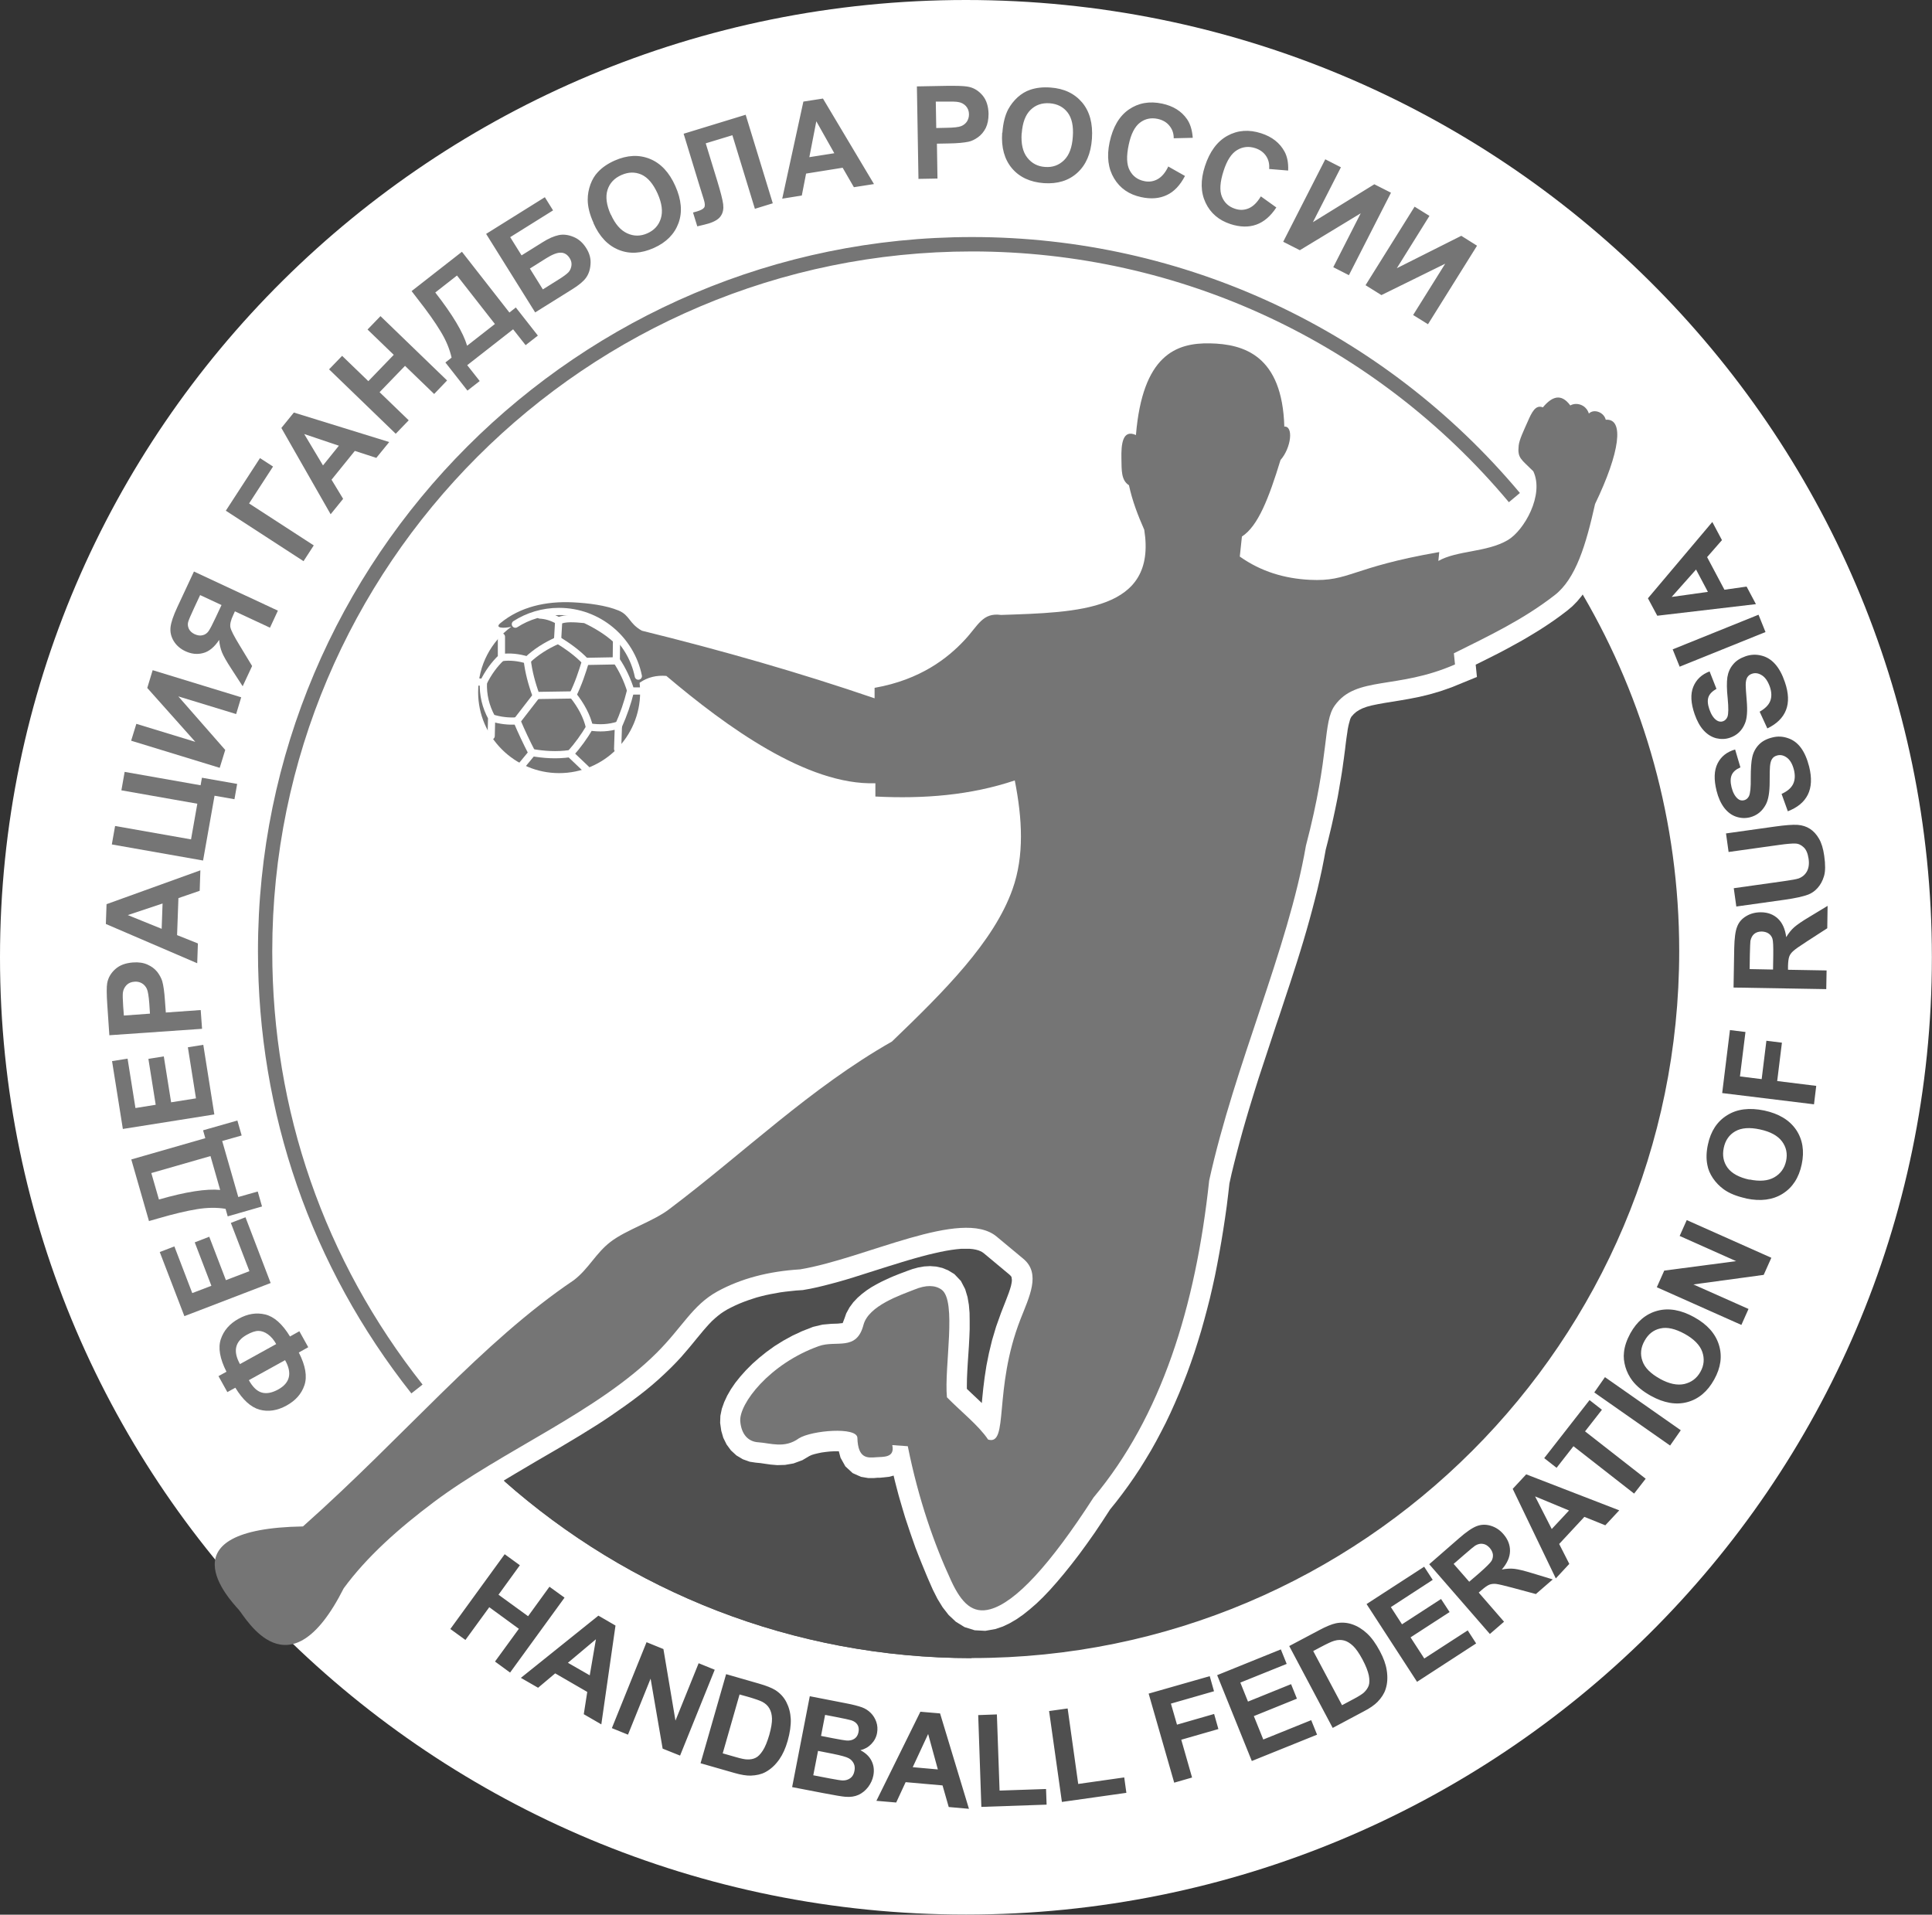
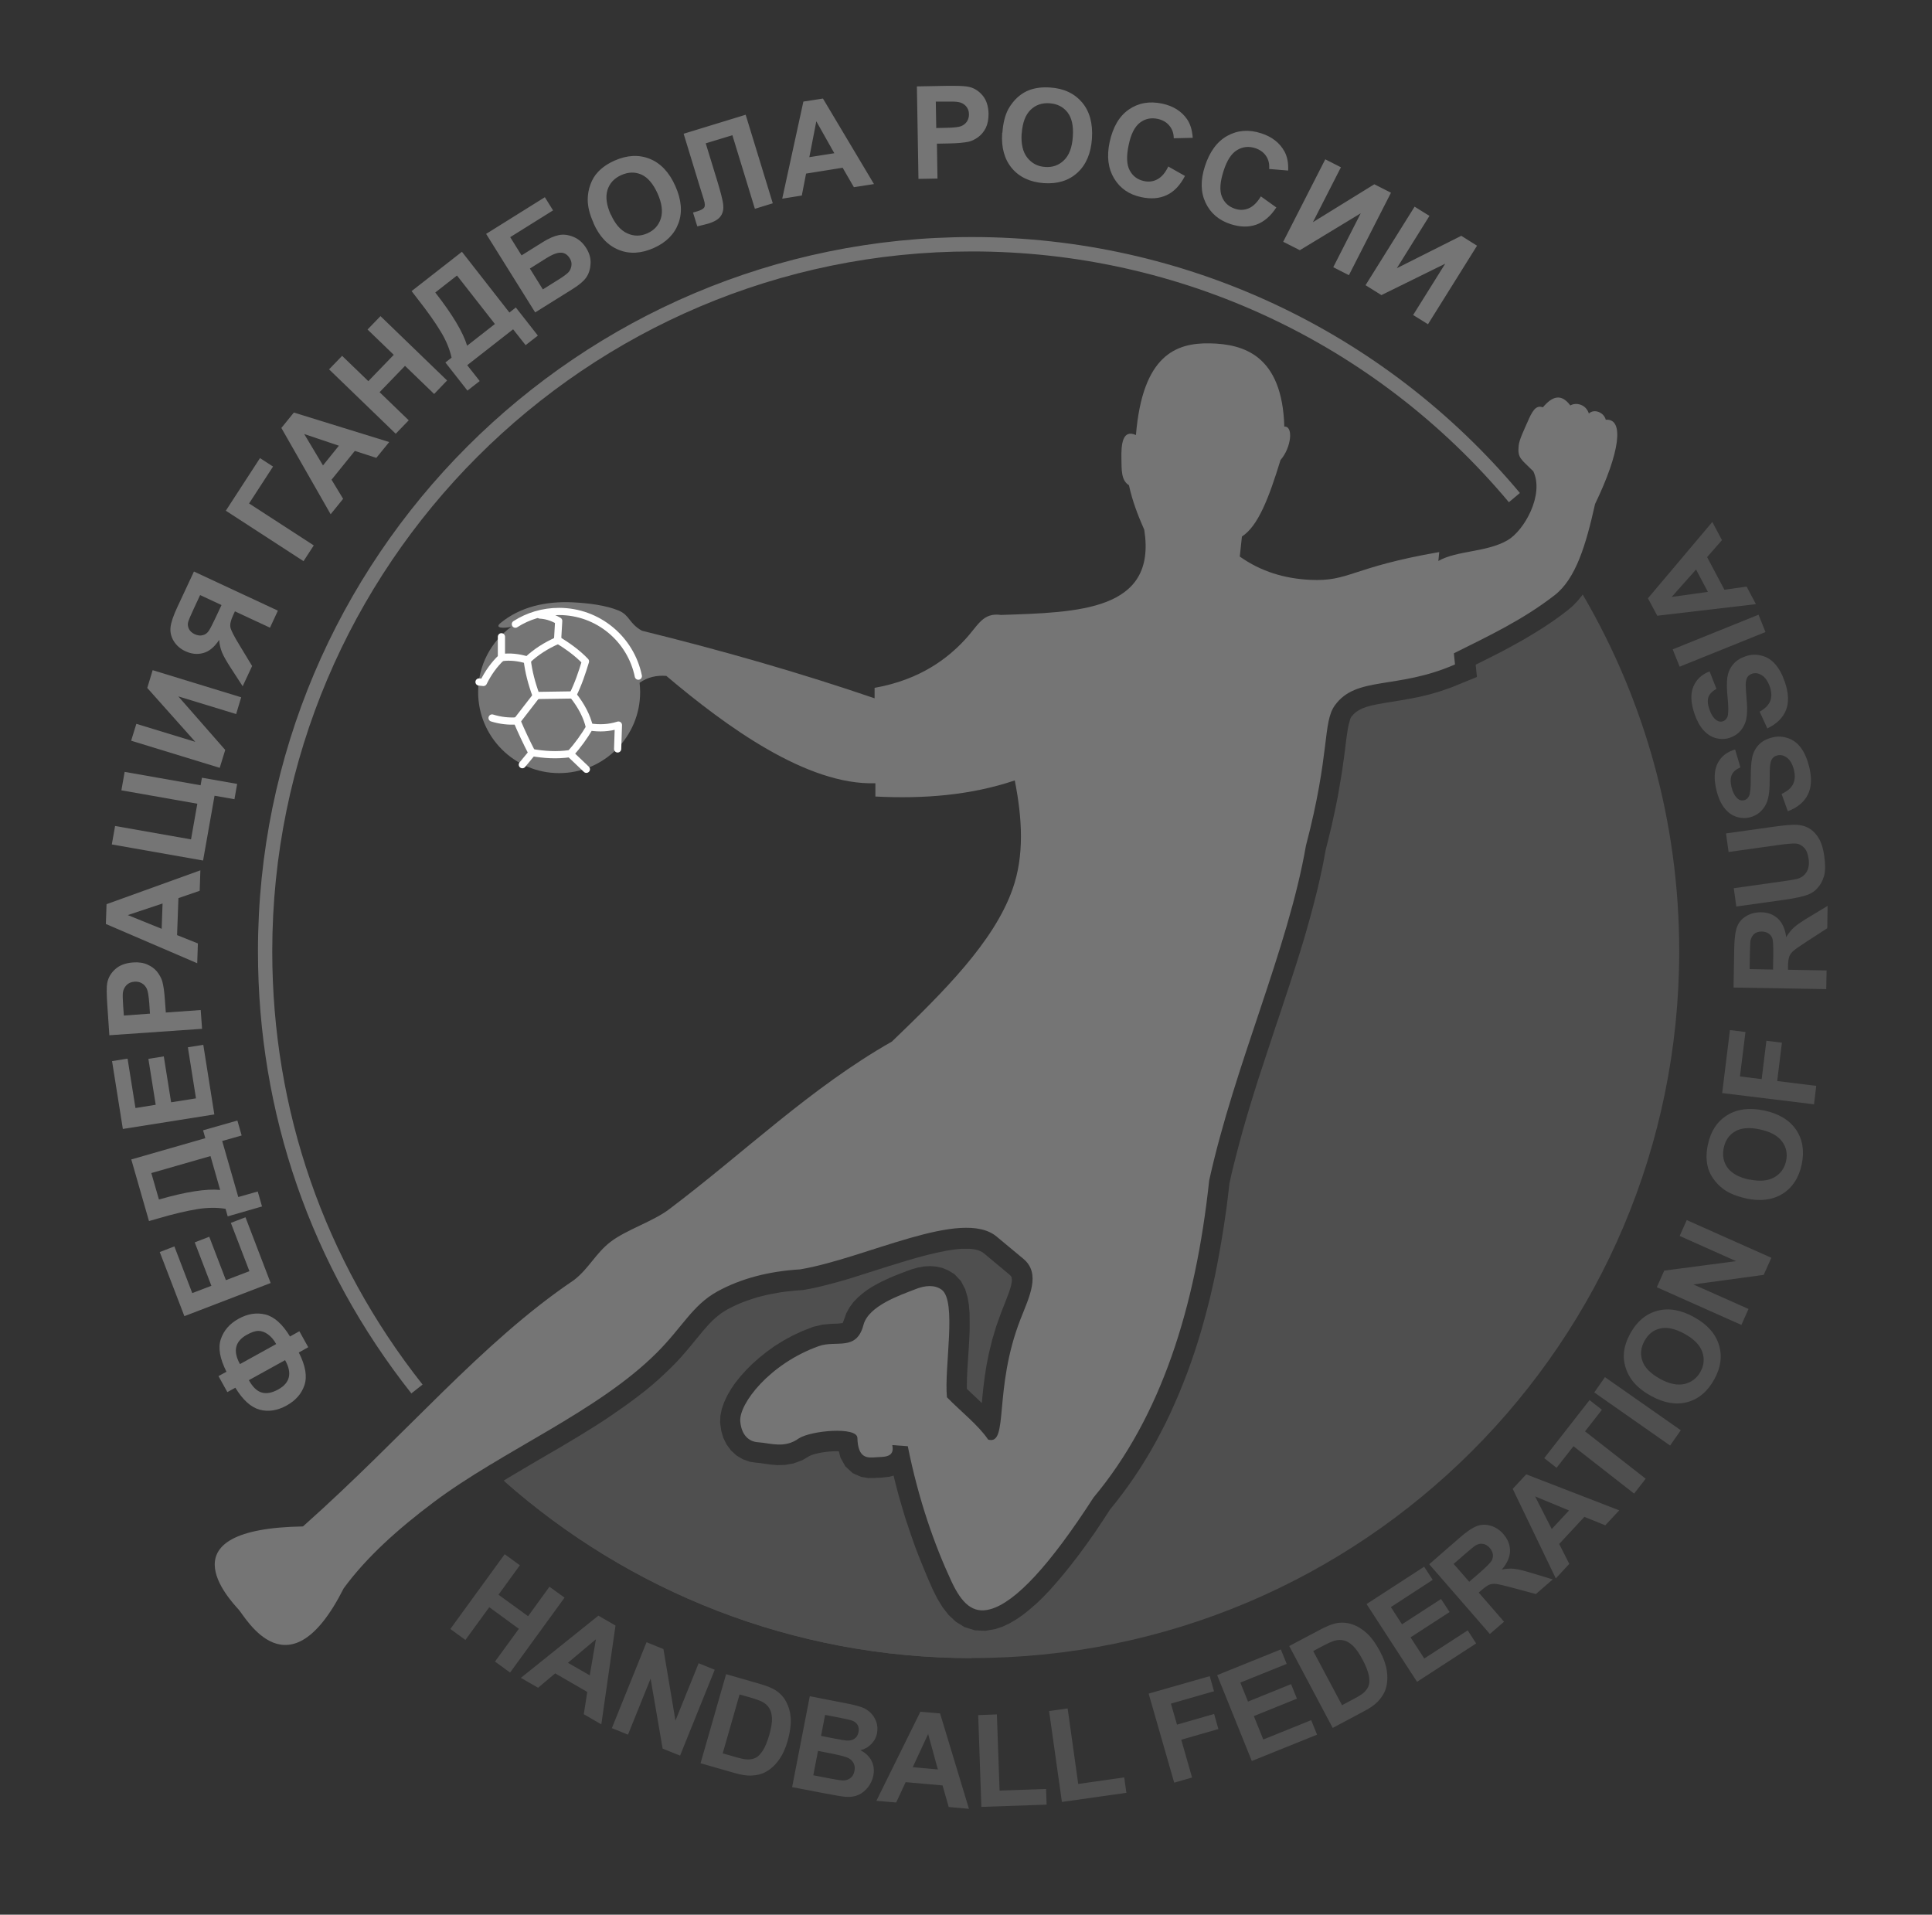
<svg xmlns="http://www.w3.org/2000/svg" id="_Слой_2" data-name="Слой 2" viewBox="0 0 171.73 170.19">
  <rect x="0" y="0" width="171.73" height="170.19" fill="#333333" stroke="none" />
  <defs>
    <style>      .cls-1 {        fill: #fff;      }      .cls-1, .cls-2, .cls-3 {        fill-rule: evenodd;        stroke-width: 0px;      }      .cls-2 {        fill: #4f4f4f;      }      .cls-3 {        fill: #757575;      }      .cls-4 {        fill: none;        stroke: #fff;        stroke-linecap: round;        stroke-linejoin: round;        stroke-width: .64px;      }    </style>
  </defs>
  <g id="_Слой_1-2" data-name="Слой 1">
    <g>
-       <path class="cls-1" d="M85.86,0c47.41,0,85.86,38.11,85.86,85.09s-38.45,85.09-85.86,85.09c-47.41,0-85.86-38.11-85.86-85.09S38.45,0,85.86,0" />
      <path class="cls-2" d="M140.72,52.91c5.42,9.29,8.54,20.1,8.54,31.63,0,34.7-28.14,62.84-62.85,62.84-15.97,0-30.54-5.96-41.63-15.78l.3-.18.65-.39.66-.39.66-.39.66-.39.67-.39.67-.39.67-.39.67-.4.67-.4.66-.4.66-.41.66-.41.65-.42.64-.43.63-.44.63-.44.62-.45.61-.46.6-.47.58-.48.57-.5.55-.51.54-.52.45-.46.42-.45.38-.44.36-.42.33-.4.31-.38.3-.36.28-.34.27-.31.26-.29.26-.27.26-.24.26-.22.27-.21.28-.19.32-.19.33-.17.35-.17.36-.16.37-.15.38-.14.39-.13.4-.13.41-.11.41-.1.43-.09.44-.08.44-.08.45-.06.46-.05.47-.05.6-.04.67-.12.61-.13.62-.15.62-.16.63-.17.63-.18.63-.19.63-.2.63-.2.63-.2.63-.2.63-.2.62-.19.61-.19.6-.18.59-.17.58-.16.57-.15.55-.13.53-.12.51-.1.48-.08.46-.06.42-.04h.39s.35,0,.35,0l.31.03.26.05.22.06.17.07.14.07.16.11,2.28,1.9.12.12.04.05.02.04.02.04v.07s.02.11.02.11v.15s-.03.2-.03.2l-.05.24-.08.27-.1.3-.12.32-.13.34-.14.36-.15.38-.16.41-.44,1.23-.36,1.21-.28,1.16-.22,1.1-.16,1.04-.12.96-.09.88-.04.44-.4-.38-.5-.47-.43-.41v-.33s.01-.6.01-.6l.03-.66.04-.7.05-.74.05-.75.04-.76.03-.75v-.74s-.01-.72-.01-.72l-.06-.71-.12-.7-.21-.7-.38-.73-.58-.61-.56-.34-.52-.21-.54-.12-.54-.04-.53.03-.52.09-.51.14-.48.17-.26.1-.27.1-.31.12-.35.14-.37.16-.39.18-.4.19-.41.22-.42.24-.41.27-.41.31-.4.35-.38.4-.34.46-.29.53-.15.43-.17.44h-.06s-.36.04-.36.04l-.59.02-.78.07-.84.2-.97.38-.86.4-.82.45-.77.48-.71.51-.66.53-.61.54-.56.56-.5.56-.45.56-.39.57-.33.57-.27.58-.21.59-.13.63-.02.63.1.7.18.62.29.59.39.53.49.45.57.34.62.22.53.08.42.04.4.06.5.07.59.05.69-.02.75-.13.79-.29.59-.35.12-.06.14-.06.23-.07.29-.07.33-.07.36-.05.37-.04.36-.02h.34s.11,0,.11,0l.15.57.43.77.65.6.74.33.65.11h.5l.33-.03h.22s.32-.03.32-.03l.46-.05.42-.11.1.43.11.43.11.42.11.42.12.42.12.41.12.41.12.4.12.4.13.39.13.39.13.39.13.38.13.37.13.37.13.37.14.36.14.36.14.35.14.35.14.34.14.34.14.34.14.33.14.32.14.32.15.34.41.81.46.75.53.68.64.6.78.48.9.28.94.05.89-.16.66-.22.61-.29.6-.35.59-.41.59-.47.6-.52.6-.58.61-.64.62-.7.64-.76.65-.81.67-.87.68-.93.7-.99.71-1.06.67-1.03.51-.63.56-.73.55-.75.53-.76.51-.77.49-.79.48-.8.46-.82.44-.83.43-.84.41-.86.39-.87.38-.88.36-.89.35-.9.33-.91.32-.93.3-.94.29-.95.27-.96.26-.97.25-.98.23-.99.22-1,.2-1.01.19-1.02.18-1.03.17-1.04.16-1.05.15-1.06.13-1.06.11-.96.19-.86.23-.94.24-.94.25-.95.26-.95.27-.94.28-.95.29-.95.29-.94.3-.95.31-.94.31-.94.31-.94.31-.94.31-.94.32-.94.31-.94.31-.94.31-.93.3-.93.3-.93.29-.93.28-.92.27-.92.26-.92.25-.92.24-.92.23-.91.21-.91.2-.91.18-.91.15-.82.18-.7.18-.74.17-.71.15-.68.14-.65.13-.63.12-.6.1-.57.09-.54.09-.52.08-.49.07-.47.06-.44.06-.42.05-.39.05-.37.04-.35.04-.32.04-.3.04-.28.04-.26.03-.23.04-.21.04-.19.04-.16.04-.14.03-.12.03-.1.03-.08.03-.06.03-.05v-.02s.24-.27.24-.27l.22-.19.25-.16.3-.15.38-.14.45-.12.53-.11.61-.11.68-.11.74-.12.8-.14.86-.17.91-.22.96-.28,1-.35,2.25-.92-.11-1.09.04-.02.58-.29.58-.29.58-.29.58-.3.58-.31.58-.32.58-.32.58-.34.58-.35.58-.36.58-.38.57-.39.57-.41.59-.45.45-.38.43-.44.39-.47.09-.13Z" />
      <path class="cls-3" d="M36.56,123.85c-8.92-11.29-13.63-24.89-13.63-39.3,0-35.01,28.48-63.48,63.48-63.48,18.83,0,36.58,8.29,48.69,22.75l-.98.82c-11.86-14.17-29.25-22.29-47.71-22.29-34.3,0-62.21,27.91-62.21,62.21,0,14.13,4.62,27.45,13.36,38.51l-1,.79Z" />
      <path class="cls-2" d="M86.41,147.39c-15.97,0-30.55-5.96-41.63-15.77l41.63,15.77Z" />
      <path class="cls-3" d="M25.77,118.8l.84-.47.79,1.42-.84.47c.6,1.17.76,2.14.5,2.91-.26.77-.79,1.36-1.58,1.8-.83.46-1.64.58-2.41.37-.78-.22-1.49-.87-2.15-1.95l-.71.39-.79-1.42.71-.39c-.59-1.17-.76-2.13-.5-2.9.26-.77.78-1.37,1.58-1.81.79-.44,1.58-.57,2.37-.38.78.19,1.52.84,2.2,1.96h0ZM24.55,119.47c-.21-.38-.46-.67-.74-.87-.28-.2-.56-.3-.84-.3-.28,0-.63.12-1.04.35-1.04.58-1.24,1.45-.6,2.6l3.22-1.78ZM25.34,120.9l-3.22,1.78c.34.61.72.98,1.15,1.1.42.12.91.03,1.47-.28,1.04-.58,1.25-1.45.6-2.6h0ZM24.06,114.05l-2.24-5.85-1.3.5,1.65,4.29-2.09.8-1.48-3.86-1.29.5,1.48,3.86-1.7.65-1.59-4.15-1.3.5,2.19,5.7,7.68-2.95ZM13.24,108.53l-1.57-5.47,6.58-1.89-.2-.7,3.05-.87.38,1.33-1.73.49,1.43,4.98,1.73-.49.38,1.33-3.05.88-.19-.67c-.77-.13-1.62-.12-2.54.03-.92.15-2.07.42-3.44.82l-.84.24ZM14.13,106.62c2.4-.69,4.22-.97,5.44-.85l-.86-3.01-5.26,1.51.68,2.36ZM19.05,99.05l-.98-6.18-1.37.22.72,4.54-2.21.35-.65-4.08-1.37.22.65,4.08-1.8.29-.7-4.39-1.38.22.96,6.03,8.13-1.29ZM17.93,91.45l-8.21.57-.18-2.66c-.07-1.01-.07-1.67-.01-1.98.09-.48.33-.89.72-1.24.39-.35.91-.54,1.57-.59.5-.04.94.03,1.29.19.36.16.64.37.86.64.21.27.36.55.45.83.11.39.19.96.24,1.71l.08,1.08,3.1-.22.12,1.66ZM11,90.27l2.33-.17-.06-.91c-.05-.65-.12-1.09-.22-1.3-.1-.21-.25-.38-.44-.49-.19-.11-.41-.16-.65-.14-.3.02-.54.12-.72.31-.18.19-.29.42-.32.69-.02.2-.01.6.03,1.2l.06.8ZM17.81,77.36l-8.34,3.01-.06,1.76,8.12,3.49.06-1.76-1.85-.74.12-3.29,1.89-.65.06-1.81ZM14.45,80.31l-.08,2.25-3.01-1.22,3.09-1.03ZM9.94,75.06l.29-1.64,6.75,1.19.56-3.17-6.75-1.19.29-1.64,6.75,1.19.12-.67,3.13.55-.24,1.36-1.77-.31-1.02,5.76-8.11-1.43ZM11.66,65.83l.46-1.49,5.24,1.6-4.27-4.79.48-1.58,7.87,2.41-.45,1.49-5.14-1.57,4.17,4.76-.49,1.59-7.87-2.41ZM24,55.79l.7-1.51-7.46-3.48-1.48,3.17c-.35.75-.55,1.34-.6,1.77-.05.43.04.84.28,1.24.24.39.59.7,1.05.91.52.24,1.04.3,1.56.16.52-.13,1-.52,1.43-1.17.03.41.12.77.25,1.1.13.32.4.8.81,1.43l1.03,1.59.84-1.8-1.12-1.85c-.49-.8-.76-1.33-.81-1.59-.05-.26.03-.63.26-1.11l.14-.31,3.11,1.45ZM17.8,52.9l1.89.88-.52,1.11c-.29.62-.5,1.02-.63,1.21-.13.18-.3.31-.52.36-.22.06-.45.03-.72-.09-.25-.12-.42-.28-.52-.49-.09-.21-.11-.41-.05-.61.06-.2.23-.6.51-1.2l.55-1.18ZM20.07,45.4l3.04-4.68,1.16.75-2.13,3.28,5.75,3.73-.91,1.4-6.9-4.48ZM34.59,39.29l-8.47-2.62-1.11,1.37,4.38,7.67,1.11-1.37-1.03-1.7,2.07-2.56,1.91.62,1.14-1.4ZM30.13,39.62l-3.09-1.04,1.67,2.79,1.41-1.75ZM35.17,38.55l-5.92-5.72,1.16-1.2,2.33,2.25,2.26-2.34-2.33-2.25,1.15-1.19,5.92,5.72-1.15,1.2-2.59-2.5-2.26,2.34,2.59,2.5-1.16,1.2ZM36.59,25.88l.53.69c.88,1.12,1.56,2.08,2.04,2.88.49.8.81,1.58.98,2.34l-.55.43,1.96,2.5,1.09-.85-1.11-1.41,4.08-3.19,1.11,1.41,1.09-.85-1.96-2.5-.57.45-4.22-5.4-4.48,3.5ZM38.69,26c1.54,1.97,2.48,3.55,2.83,4.73l2.47-1.93-3.37-4.31-1.93,1.51ZM43.21,20.79l5.22-3.26.73,1.17-3.81,2.38,1.01,1.62,1.89-1.18c.52-.33.99-.53,1.41-.62.42-.09.86-.03,1.32.16.46.19.83.52,1.12.98.3.47.43.95.39,1.44-.03.49-.17.89-.4,1.21-.23.32-.64.66-1.22,1.02l-3.3,2.06-4.36-6.98ZM48.25,25.72l-1.15-1.85,1.43-.9c.56-.35.99-.52,1.32-.51.32,0,.59.17.79.49.14.22.19.45.15.69-.04.23-.13.43-.28.58-.15.15-.44.37-.88.64l-1.37.86ZM52.75,19.83c.53,1.2,1.28,1.99,2.25,2.38.96.39,2,.33,3.12-.17,1.1-.49,1.83-1.23,2.19-2.21.36-.98.26-2.08-.28-3.29-.54-1.22-1.3-2.03-2.27-2.42-.97-.39-2.01-.34-3.12.15-.61.27-1.11.61-1.49,1.02-.29.3-.51.67-.67,1.11-.16.44-.24.89-.24,1.34,0,.62.17,1.32.52,2.08h0ZM54.29,19.08c-.39-.87-.48-1.6-.29-2.2.19-.6.6-1.04,1.23-1.32.63-.28,1.22-.29,1.79-.04.57.26,1.04.82,1.43,1.68.39.87.48,1.61.29,2.22-.19.61-.59,1.05-1.2,1.32-.61.27-1.2.27-1.79,0-.59-.27-1.07-.82-1.45-1.67h0ZM60.76,11.89l5.52-1.69,2.41,7.87-1.59.49-2-6.54-2.37.72,1.03,3.36c.29.96.47,1.65.52,2.05.05.4-.01.75-.2,1.03-.18.29-.54.51-1.07.68-.19.06-.53.14-1.03.26l-.38-1.23.36-.1c.33-.1.54-.21.63-.34.09-.13.08-.36-.03-.71l-.42-1.35-1.37-4.49ZM77.69,16.36l-1.79.28-1-1.73-3.25.52-.38,1.95-1.74.28,1.88-8.63,1.74-.27,4.54,7.61ZM74.16,13.62l-1.6-2.84-.62,3.19,2.22-.35ZM81.64,15.91l-.14-8.23,2.67-.05c.14,0,.28,0,.41,0h.25c.65,0,1.09.04,1.33.1.47.11.87.38,1.2.78.33.41.49.94.51,1.59,0,.51-.08.93-.25,1.28-.18.35-.41.62-.69.82-.28.2-.56.34-.85.4-.4.08-.97.14-1.72.15l-1.08.02.05,3.1-1.66.03ZM83.18,9.04l.04,2.34.91-.02c.66-.01,1.09-.06,1.31-.15.22-.09.39-.23.51-.41.12-.19.18-.4.18-.64,0-.3-.1-.54-.28-.74-.18-.19-.41-.31-.67-.35-.2-.04-.6-.05-1.2-.04h-.8ZM89.1,11.79c.06-.84.23-1.53.52-2.08.22-.4.5-.76.84-1.07.35-.31.72-.53,1.11-.66.53-.18,1.12-.25,1.79-.2,1.21.08,2.15.53,2.83,1.33.67.8.96,1.87.87,3.21-.09,1.33-.53,2.34-1.3,3.04-.77.7-1.76,1-2.97.92-1.22-.09-2.17-.53-2.84-1.32-.67-.8-.96-1.85-.87-3.15h0ZM90.81,11.85c-.06.93.1,1.65.5,2.16.4.51.93.79,1.59.83.66.05,1.22-.15,1.68-.6.46-.45.72-1.14.78-2.1.07-.94-.09-1.66-.47-2.15-.38-.49-.91-.76-1.59-.81-.69-.05-1.25.15-1.7.59-.45.44-.71,1.13-.78,2.08h0ZM103.86,14.81l1.47.83c-.43.83-.97,1.4-1.62,1.7-.65.31-1.41.37-2.28.18-1.07-.23-1.87-.78-2.4-1.66-.53-.88-.67-1.95-.4-3.22.29-1.34.85-2.31,1.7-2.9.85-.59,1.84-.77,2.97-.53.98.21,1.72.67,2.21,1.38.29.42.46.97.51,1.66l-1.69.04c0-.44-.13-.81-.39-1.12-.25-.31-.59-.5-1.02-.6-.6-.13-1.13-.02-1.59.33-.46.35-.8,1-1,1.96-.22,1.02-.19,1.78.09,2.29.27.51.7.83,1.29.95.43.09.83.03,1.2-.18.37-.21.69-.59.95-1.15h0ZM112.08,17.46l1.37.98c-.51.78-1.11,1.29-1.79,1.53-.68.24-1.44.22-2.28-.05-1.04-.34-1.78-.97-2.22-1.9-.44-.93-.46-2.01-.06-3.24.42-1.3,1.09-2.21,2-2.71.91-.5,1.91-.58,3.01-.22.96.31,1.64.85,2.06,1.61.25.45.36,1.02.33,1.7l-1.69-.14c.04-.44-.05-.82-.27-1.15-.22-.33-.54-.56-.96-.7-.58-.19-1.12-.13-1.62.17-.5.3-.9.91-1.2,1.85-.32.99-.37,1.75-.15,2.29.22.54.61.9,1.18,1.08.42.14.83.12,1.22-.05.39-.17.74-.52,1.06-1.05h0ZM117.8,14.16l-3.74,7.33,1.48.75,5.41-3.28-2.44,4.79,1.39.71,3.74-7.33-1.48-.75-5.46,3.37,2.49-4.88-1.39-.71ZM125.74,18.37l1.32.82-2.9,4.65,5.73-2.88,1.4.88-4.36,6.98-1.32-.82,2.85-4.56-5.67,2.79-1.41-.88,4.36-6.98Z" />
      <path class="cls-2" d="M40.02,144.81l4.84-6.66,1.35.98-1.9,2.62,2.63,1.91,1.9-2.62,1.34.97-4.84,6.66-1.34-.98,2.12-2.91-2.63-1.92-2.12,2.91-1.35-.98ZM53.45,153.27l1.26-8.78-1.52-.88-6.89,5.53,1.53.88,1.52-1.28,2.85,1.65-.31,1.98,1.57.91ZM52.43,148.92l-1.95-1.12,2.49-2.09-.55,3.21ZM54.39,153.6l3.08-7.63,1.5.61,1.07,6.36,2.06-5.1,1.43.58-3.08,7.63-1.55-.62-1.07-6.22-2.01,4.98-1.43-.58ZM64.54,148.82l-2.27,7.91,3,.86c.59.17,1.08.25,1.46.24.52-.02.95-.12,1.3-.31.47-.25.89-.63,1.25-1.15.3-.43.54-.96.73-1.62.21-.74.3-1.39.28-1.95-.03-.56-.16-1.05-.39-1.5-.23-.45-.56-.8-.98-1.07-.32-.2-.8-.39-1.46-.58l-2.92-.84ZM65.75,150.62l.72.2c.65.19,1.08.34,1.29.45.28.15.49.34.63.59.14.24.22.54.23.9.01.36-.07.84-.24,1.45-.18.61-.37,1.08-.58,1.4-.21.32-.42.54-.64.64-.22.11-.46.15-.74.14-.21,0-.54-.07-.99-.2l-1.19-.34,1.5-5.24ZM71.97,150.77l3.23.63c.64.12,1.11.25,1.42.36.3.11.56.28.78.5.22.22.38.48.49.79.11.31.13.65.07.99-.07.38-.24.7-.51.98-.27.28-.59.46-.97.55.46.24.8.56.99.95.2.4.25.83.16,1.3-.07.37-.23.71-.46,1.02-.24.31-.53.55-.86.7-.33.15-.72.21-1.17.17-.28-.02-.94-.13-1.98-.33l-2.75-.53,1.57-8.08ZM73.34,152.43l-.36,1.87,1.07.21c.64.12,1.03.19,1.19.2.28.02.52-.03.71-.16.19-.13.31-.32.36-.59.05-.25.02-.47-.09-.65-.11-.18-.3-.32-.56-.4-.16-.05-.62-.15-1.39-.3l-.94-.18ZM72.71,155.64l-.42,2.16,1.51.29c.59.11.96.17,1.13.17.25,0,.47-.07.66-.21.19-.14.31-.36.36-.64.05-.24.03-.46-.06-.65-.09-.19-.23-.35-.44-.47-.21-.12-.68-.25-1.42-.4l-1.32-.26ZM86.13,160.79l-2.57-8.49-1.75-.15-3.91,7.92,1.76.15.84-1.81,3.28.29.55,1.92,1.8.16ZM83.37,157.28l-2.24-.2,1.37-2.95.86,3.14ZM87.23,160.61l-.28-8.16,1.66-.06.24,6.77,4.13-.14.05,1.39-5.79.2ZM94.39,160.17l-1.14-8.08,1.65-.23.94,6.71,4.09-.58.19,1.37-5.74.81ZM104.37,158.45l-2.27-7.91,5.43-1.55.38,1.34-3.83,1.1.54,1.87,3.3-.95.38,1.34-3.3.95.96,3.36-1.6.46ZM111.27,156.53l5.8-2.34-.52-1.29-4.26,1.72-.84-2.08,3.83-1.55-.52-1.29-3.83,1.55-.68-1.69,4.12-1.66-.52-1.29-5.66,2.29,3.08,7.63ZM114.6,146.31l2.68-1.42c.6-.32,1.09-.52,1.46-.6.49-.1.98-.07,1.45.09.47.16.91.43,1.32.81.41.38.79.91,1.15,1.59.32.6.52,1.15.6,1.67.1.62.07,1.19-.1,1.7-.12.38-.36.76-.72,1.13-.27.27-.67.56-1.22.84l-2.76,1.47-3.86-7.27ZM116.72,146.76l.66-.35c.6-.32,1.01-.51,1.24-.57.31-.09.59-.09.86-.02.27.07.53.24.79.48.26.25.54.65.84,1.21.3.56.48,1.04.56,1.41.07.38.07.68-.01.91-.08.22-.23.43-.43.62-.16.14-.44.32-.85.54l-1.09.58-2.56-4.81ZM125.96,149.49l5.25-3.41-.75-1.16-3.86,2.5-1.22-1.88,3.47-2.25-.76-1.16-3.47,2.25-.99-1.53,3.72-2.42-.76-1.17-5.12,3.32,4.48,6.9ZM132.44,145.25l-5.4-6.21,2.64-2.3c.66-.58,1.19-.94,1.59-1.09.4-.15.81-.16,1.24-.03.43.13.8.37,1.12.74.4.46.6.97.59,1.51-.01.54-.25,1.09-.73,1.64.41-.08.79-.1,1.13-.06.34.04.87.17,1.59.39l1.81.55-1.5,1.3-2.08-.56c-.74-.2-1.23-.31-1.46-.34-.23-.02-.43,0-.6.07-.17.07-.4.23-.69.48l-.25.22,2.25,2.59-1.26,1.09ZM130.58,140.58l-1.37-1.57.98-.85c.51-.44.82-.7.93-.77.23-.14.46-.2.69-.16.22.03.42.15.61.36.16.19.25.38.28.58.02.2-.02.39-.12.57-.11.18-.46.53-1.06,1.06l-.93.8ZM143.93,134.25l-8.27-3.2-1.2,1.29,3.83,7.96,1.2-1.29-.9-1.77,2.24-2.41,1.86.75,1.23-1.32ZM139.46,134.26l-3.01-1.25,1.48,2.9,1.53-1.64ZM145.25,132.76l-5.39-4.21-1.5,1.92-1.1-.86,4.03-5.16,1.1.86-1.5,1.92,5.39,4.21-1.02,1.31ZM148.45,128.49l.95-1.36-6.74-4.72-.95,1.36,6.74,4.72ZM146.76,124.08c1.14.63,2.22.82,3.22.55,1-.27,1.8-.94,2.39-2.01.59-1.06.73-2.08.42-3.08-.31-1-1.04-1.82-2.2-2.46-1.17-.65-2.26-.84-3.27-.57-1.01.27-1.81.94-2.4,2-.32.59-.52,1.16-.57,1.71-.05.41,0,.84.13,1.29.13.44.34.85.62,1.22.38.49.93.95,1.66,1.35h0ZM147.54,122.55c-.83-.46-1.35-.98-1.55-1.58-.21-.59-.15-1.19.19-1.79.33-.6.8-.97,1.41-1.1.61-.14,1.32.03,2.15.48.83.46,1.36,1,1.57,1.6.21.6.16,1.2-.16,1.77-.32.58-.8.94-1.43,1.09-.63.14-1.35-.01-2.17-.46h0ZM154.79,117.77l-7.52-3.35.66-1.48,6.39-.84-5.02-2.24.63-1.41,7.52,3.35-.68,1.52-6.25.85,4.9,2.18-.63,1.41ZM155.2,106.52c-.82-.18-1.48-.44-1.99-.81-.37-.27-.69-.6-.95-.98-.26-.39-.43-.78-.5-1.19-.11-.55-.09-1.15.05-1.8.25-1.19.82-2.06,1.71-2.61.89-.56,1.98-.69,3.3-.42,1.3.28,2.24.85,2.83,1.71.58.86.75,1.89.5,3.07-.25,1.2-.82,2.07-1.7,2.62-.88.55-1.96.69-3.24.42h0ZM155.5,104.84c.91.19,1.65.13,2.21-.19.56-.32.91-.81,1.05-1.45.14-.65.02-1.23-.36-1.74-.38-.51-1.03-.87-1.97-1.07-.92-.2-1.65-.14-2.19.17-.54.31-.88.8-1.02,1.47-.14.67-.03,1.26.34,1.77.37.5,1.02.86,1.95,1.06h0ZM161.25,98.16l-8.17-1,.69-5.6,1.38.17-.49,3.95,1.93.24.42-3.41,1.38.17-.42,3.41,3.47.43-.2,1.65ZM162.32,87.92l-8.23-.14.06-3.5c.02-.88.1-1.52.26-1.91.15-.4.42-.71.81-.94.38-.23.82-.34,1.3-.34.62,0,1.13.2,1.52.57.39.37.64.92.73,1.64.22-.36.45-.65.71-.88.26-.23.71-.54,1.35-.92l1.62-.98-.03,1.99-1.81,1.17c-.65.42-1.05.7-1.22.86-.17.15-.29.32-.35.49-.06.17-.1.45-.11.84v.33s3.43.06,3.43.06l-.03,1.66ZM157.6,86.18l.02-1.23c.01-.8-.01-1.3-.07-1.5-.06-.2-.18-.36-.34-.47-.16-.11-.37-.17-.61-.18-.28,0-.5.07-.67.21-.17.14-.28.35-.34.62-.02.13-.03.54-.05,1.21l-.02,1.3,2.09.04ZM154.32,80.58l4.35-.61c.91-.13,1.59-.28,2.05-.45.31-.12.59-.31.84-.59.25-.28.44-.62.57-1.05.13-.43.13-1.03.02-1.81-.09-.65-.25-1.16-.47-1.53-.22-.38-.49-.67-.8-.87-.31-.2-.68-.32-1.09-.35-.42-.03-1.11.02-2.09.16l-4.28.6.23,1.65,4.51-.63c.65-.09,1.11-.13,1.4-.12.28,0,.54.12.76.33.23.21.37.55.44,1.02.07.46.01.84-.15,1.13-.16.29-.41.5-.73.62-.2.07-.65.15-1.36.25l-4.41.62.23,1.65ZM158.91,72.1l-.55-1.53c.5-.23.84-.51,1.02-.87.17-.35.2-.77.08-1.26-.13-.52-.34-.88-.62-1.09-.28-.21-.57-.28-.87-.2-.19.05-.34.14-.44.29-.11.14-.17.37-.2.67-.02.2-.03.66-.03,1.38,0,.92-.11,1.59-.34,2.02-.32.6-.79.98-1.42,1.14-.41.1-.82.08-1.23-.06-.41-.14-.76-.41-1.06-.8-.29-.39-.52-.89-.67-1.5-.25-1.01-.22-1.81.09-2.43.31-.62.83-1.03,1.56-1.24l.47,1.59c-.39.17-.65.39-.77.67-.12.27-.13.63-.02,1.09.12.47.3.81.56,1.03.16.14.35.18.56.13.19-.05.33-.17.43-.36.12-.25.17-.78.16-1.62,0-.83.04-1.46.14-1.88.1-.43.3-.79.59-1.09.29-.3.69-.51,1.19-.63.46-.12.92-.1,1.38.06.46.15.85.44,1.16.86.31.42.55.97.73,1.67.25,1.01.21,1.84-.12,2.5-.33.66-.93,1.15-1.8,1.48h0ZM157.09,64.75c.83-.4,1.39-.94,1.66-1.63.27-.68.24-1.52-.1-2.5-.23-.68-.52-1.21-.87-1.6-.35-.39-.76-.64-1.23-.75-.47-.12-.94-.09-1.38.06-.49.17-.87.41-1.13.74-.27.32-.43.7-.5,1.13-.06.43-.06,1.06.03,1.89.08.83.07,1.37-.02,1.62-.08.2-.21.33-.39.4-.2.07-.39.04-.57-.08-.28-.19-.49-.52-.65-.98-.15-.44-.18-.8-.08-1.09.1-.28.34-.52.71-.73l-.61-1.55c-.71.27-1.19.73-1.45,1.37-.26.64-.22,1.45.12,2.43.21.6.47,1.08.8,1.44.33.36.7.59,1.12.7.42.1.83.09,1.23-.05.62-.21,1.06-.63,1.32-1.26.19-.44.24-1.12.16-2.04-.06-.71-.09-1.17-.09-1.38,0-.3.05-.53.14-.68.09-.15.23-.26.41-.32.29-.1.58-.06.88.13.3.18.54.53.72,1.03.16.48.17.9.03,1.26-.14.36-.46.68-.94.95l.68,1.48ZM156.93,56.18l-7.63,3.08-.62-1.54,7.63-3.08.62,1.54ZM152.2,46.4l-5.72,6.78.83,1.55,8.77-1.03-.83-1.56-1.97.28-1.54-2.9,1.32-1.51-.85-1.6ZM150.76,50.63l1.05,1.98-3.22.45,2.17-2.44Z" />
      <path class="cls-3" d="M114.16,37.93c-.18-6.33-3.59-7.35-6.61-7.41-3.02-.06-5.99,1.04-6.58,8.15-1.19-.54-1.32.81-1.29,2.11.02,1.01-.03,1.91.67,2.35.3,1.4.8,2.69,1.36,3.96,1.14,7.22-5.86,7.34-12.73,7.57-1.65-.23-2.03.94-3.22,2.21-1.5,1.62-3.94,3.55-8.02,4.27v.93c-6.63-2.27-13.55-4.25-20.69-6.01-1.16-.66-1.06-1.37-2.06-1.79-1.14-.47-2.68-.66-4.05-.73-2.42-.12-4.7.4-6.44,1.83-.61.49.33.49.95.34-1.79,1.31-2.95,3.42-2.95,5.81,0,3.97,3.22,7.2,7.2,7.2,3.97,0,7.2-3.22,7.2-7.2,0-.28-.02-.56-.05-.83.73-.51,1.53-.68,2.38-.61,5.32,4.5,12.51,9.74,18.58,9.54v1.18c4.3.22,8.47-.11,12.39-1.43.67,3.39.86,6.69-.2,9.67-1.66,4.68-6.09,9.09-10.72,13.54-7.24,4.11-13.18,9.92-19.77,14.88-1.4,1.09-3.85,1.85-5.25,2.93-1.32,1.02-1.92,2.37-3.24,3.39-8.26,5.57-14.94,13.76-24.09,21.9-12.47.21-6.54,6.47-5.71,7.4.62.69,4.46,7.75,9.33-1.9,2.03-2.77,4.84-5.29,8.03-7.68,6.1-4.57,14.54-8.01,19.79-13.25,2.29-2.28,3.17-4.23,5.4-5.46,2.1-1.15,4.56-1.79,7.35-1.96,5.82-.97,14.37-5.48,17.46-2.92l2.38,1.98c1.59,1.32.52,3.39-.26,5.39-2.43,6.24-1,11.24-2.87,10.68-.83-1.25-2.44-2.51-3.66-3.76-.26-2.67.91-8.57-.48-9.57-.58-.41-1.38-.43-2.42,0-1.18.47-4.07,1.42-4.52,3.14-.62,2.37-2.42,1.33-3.96,1.88-4.39,1.56-7.13,5.15-6.99,6.7.1,1.16.72,1.8,1.6,1.85,1.09.07,2.33.58,3.61-.35,1.13-.71,5.18-1.05,5.2-.04.05,1.87.91,1.78,1.67,1.72.59-.05,1.69.08,1.43-1.08l1.38.1c.95,4.74,2.36,8.74,3.86,11.97.94,2.03,1.93,2.94,3.47,2.52,2.25-.62,5.31-3.93,9.18-9.93,6.01-7.19,9.07-16.9,10.28-28.18,2.27-10.32,7-20.51,8.6-29.76,2.17-8.25,1.47-10.94,2.57-12.47,1.9-2.65,5.53-1.38,10.68-3.64l-.1-.99c3.09-1.54,6.13-2.97,8.95-5.16,1.9-1.47,2.79-4.49,3.6-8.11,2.21-4.58,2.62-7.63.95-7.49-.16-.67-1.05-1-1.5-.55-.26-.83-1.15-1.02-1.65-.72-.82-1.11-1.63-.8-2.44.17-.65-.27-.99.44-1.36,1.29-.33.75-.74,1.59-.79,2.11-.12,1.12.22,1.2,1.3,2.28.99,2.09-.81,5.26-2.27,6.12-1.88,1.1-4.49.9-6.17,1.85l.08-.79c-7.9,1.37-7.96,2.64-11.48,2.47-2.26-.11-4.36-.73-6.25-2.07l.19-1.78c1.43-.92,2.39-3.4,3.43-6.8.96-1.09,1.18-3.08.31-2.97" />
      <path class="cls-4" d="M45.81,55.48c1.12-.72,2.45-1.13,3.88-1.13,3.48,0,6.38,2.47,7.05,5.75" />
      <path class="cls-4" d="M44.57,56.6v1.85c-.65.62-1.18,1.36-1.6,2.21l-.39-.04" />
-       <path class="cls-4" d="M43.66,65.42l.04-1.64c-.53-.98-.78-2.02-.73-3.11" />
      <path class="cls-4" d="M46.43,67.97l.86-1.04c-.49-.95-.94-1.9-1.34-2.85-.74.05-1.47-.03-2.21-.26" />
      <path class="cls-4" d="M52.12,68.38l-1.46-1.39c-1.19.17-2.31.09-3.41-.1" />
      <path class="cls-4" d="M54.9,66.57l.07-2.12c-.85.27-1.69.3-2.54.17-.49.83-1.06,1.63-1.75,2.4" />
      <path class="cls-4" d="M48,54.67c.5.03,1.03.16,1.66.52l-.1,1.74c-1.02.45-1.92,1.02-2.68,1.74-.79-.24-1.55-.32-2.28-.22" />
-       <path class="cls-4" d="M56.91,61.42h-.84c-.3-.98-.73-1.89-1.29-2.73l.02-1.81c-.78-.73-1.83-1.36-2.79-1.81-1.03-.1-1.77-.14-2.32.1" />
      <path class="cls-4" d="M46.86,58.64c.12,1.06.4,2.12.79,3.18l3.27-.05c.49-.99.82-1.99,1.12-2.98-.72-.76-1.59-1.37-2.51-1.94" />
      <line class="cls-4" x1="47.68" y1="61.84" x2="45.97" y2="64.05" />
      <path class="cls-4" d="M50.93,61.79c.75.94,1.24,1.89,1.46,2.83" />
-       <path class="cls-4" d="M54.97,64.53c.45-1,.81-2.04,1.07-3.1" />
-       <line class="cls-4" x1="52.05" y1="58.79" x2="54.77" y2="58.74" />
    </g>
  </g>
</svg>